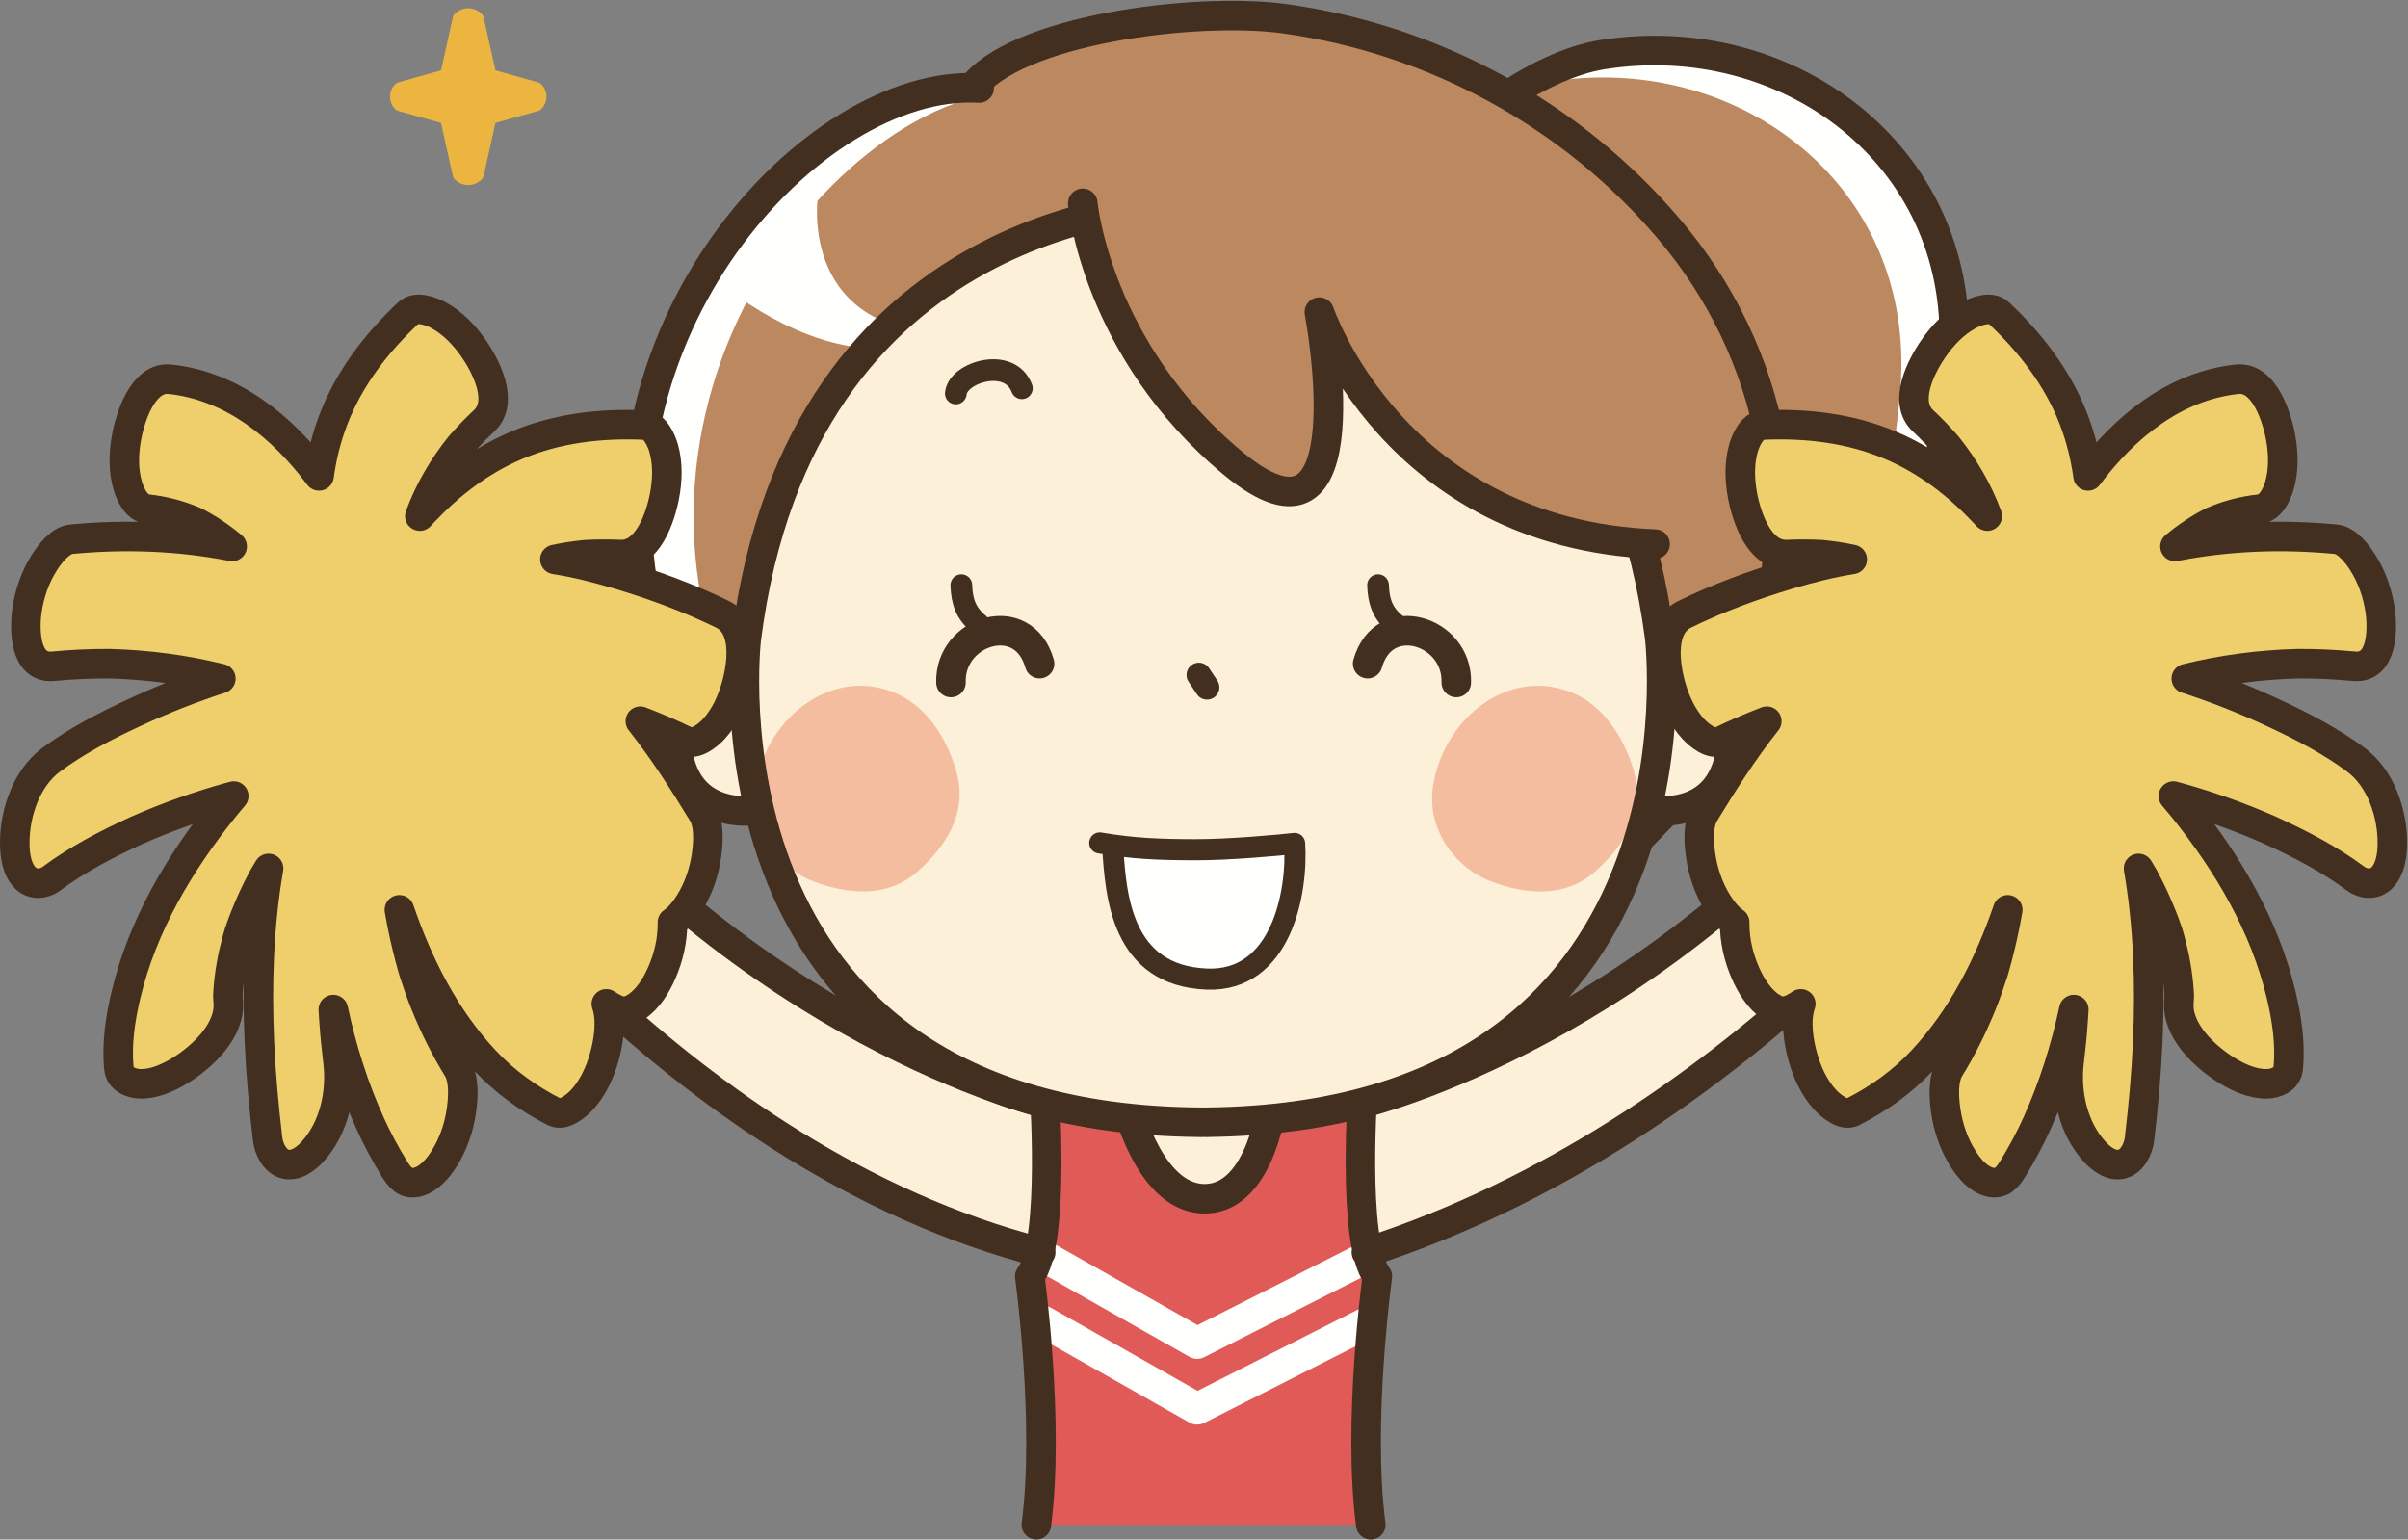
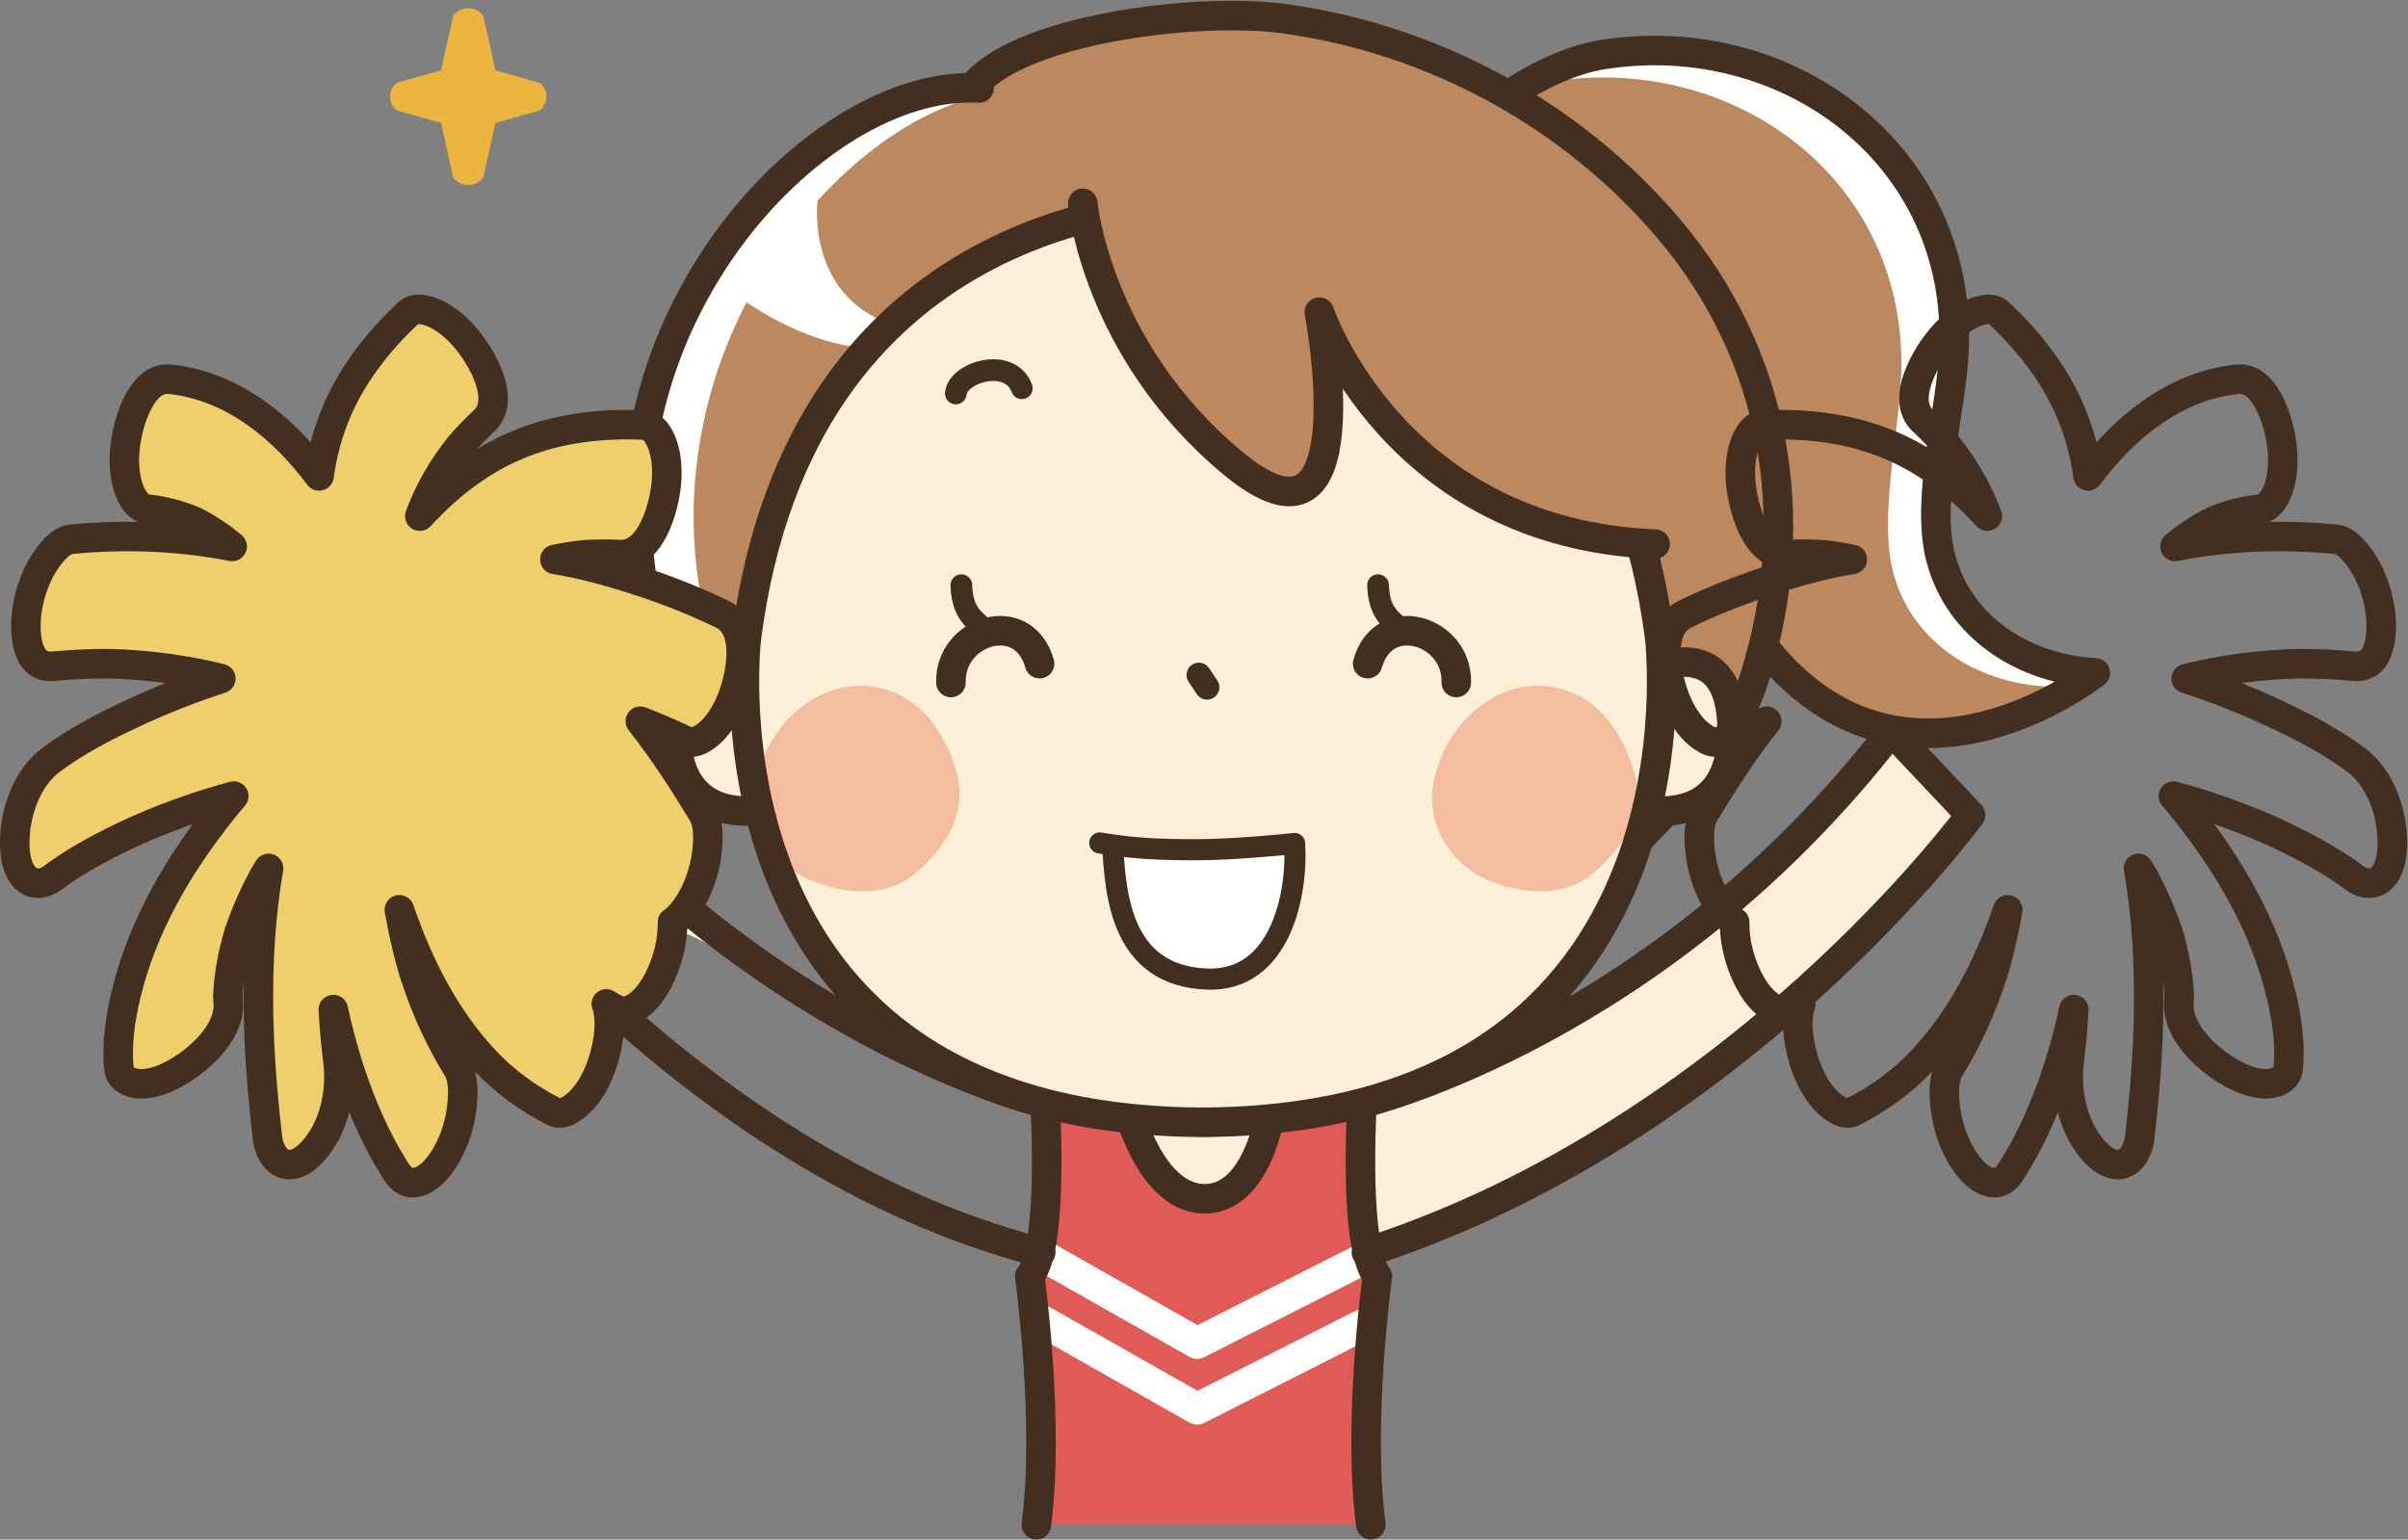
<svg xmlns="http://www.w3.org/2000/svg" version="1.1" x="0" y="0" width="685" height="438" viewBox="0, 0, 685, 438">
  <rect x="0" y="0" width="685" height="438" fill="#808080" stroke="none" />
  <g id="Layer_1">
    <path d="M294.803,433.797 C298.647,404.501 292.939,363.126 292.939,363.126 C300.439,353.377 296.939,307.71 296.939,307.71 L387.814,307.71 C387.814,307.71 384.315,353.377 391.814,363.126 C391.814,363.126 386.106,404.501 389.95,433.797" fill="#E05A57" />
    <path d="M296.802,357.297 L340.551,382.094 L388.298,357.901 M296.802,375.998 L340.551,400.795 L388.298,376.603" fill-opacity="0" stroke="#FFFFFE" stroke-width="9" stroke-linecap="round" stroke-linejoin="round" />
-     <path d="M296.711,313.763 C296.711,313.763 212.702,293.545 146.696,208.008 L124.194,231.856 C124.194,231.856 193.201,329.833 296.052,356.297" fill="#FDF0D9" />
+     <path d="M296.711,313.763 C296.711,313.763 212.702,293.545 146.696,208.008 L124.194,231.856 " fill="#FDF0D9" />
    <path d="M296.711,313.763 C296.711,313.763 212.702,293.545 146.696,208.008 L124.194,231.856 C124.194,231.856 193.201,329.833 296.052,356.297" fill-opacity="0" stroke="#432F1F" stroke-width="8.406" stroke-linecap="round" stroke-linejoin="round" />
    <path d="M388.042,313.763 C388.042,313.763 472.051,293.545 538.055,208.008 L560.56,231.856 C560.56,231.856 494.731,322.057 388.701,356.297" fill="#FDF0D9" />
    <path d="M388.042,313.762 C388.042,313.762 472.051,293.544 538.055,208.008 L560.56,231.855 C560.56,231.855 494.731,322.056 388.701,356.296 M294.802,433.797 C298.647,404.501 292.939,363.126 292.939,363.126 C300.439,353.377 296.939,307.71 296.939,307.71 L387.814,307.71 C387.814,307.71 384.314,353.377 391.814,363.126 C391.814,363.126 386.106,404.501 389.95,433.797" fill-opacity="0" stroke="#432F1F" stroke-width="8.406" stroke-linecap="round" stroke-linejoin="round" />
    <path d="M320.89,315.391 C320.89,315.391 327.523,341.733 343.279,341.035 C359.036,340.336 362.069,312.899 362.069,312.899" fill="#FDF0D9" />
    <path d="M320.89,315.391 C320.89,315.391 327.523,341.733 343.279,341.035 C359.036,340.336 362.069,312.899 362.069,312.899" fill-opacity="0" stroke="#432F1F" stroke-width="8.406" stroke-linecap="round" stroke-linejoin="round" />
    <path d="M315.079,34.638 C302.357,24.712 272.824,25.447 257.858,30.116 C241.427,35.242 227.006,46.368 215.493,58.905 C185.945,91.085 173.185,137.098 184.08,179.637 C189.342,200.188 198.653,211.54 209.08,229.637" fill="#FFFFFE" />
    <path d="M402.139,53.697 C408.93,35.989 434.781,18.43 452.749,15.564 C505.315,7.183 555.175,43.9 552.86,99.401 C552.14,116.796 544.73,141.758 549.035,158.537 C554.195,178.649 572.95,190.37 593.045,191.432 C593.045,191.432 525.015,245.614 485.12,161.542" fill="#FFFFFE" />
    <path d="M388.882,63.327 C395.147,45.427 420.467,27.11 438.341,23.715 C490.639,13.781 541.56,49.009 540.89,104.555 C540.68,121.963 534.015,147.133 538.815,163.777 C544.57,183.729 563.66,194.889 583.78,195.357 C583.78,195.357 523.55,238.758 481.182,155.903" fill="#BB8860" />
    <path d="M405.139,53.697 C411.93,35.989 437.781,18.43 455.749,15.564 C508.315,7.183 558.175,43.9 555.86,99.401 C555.14,116.796 547.73,141.758 552.035,158.537 C557.195,178.649 575.95,190.37 596.045,191.432 C596.045,191.432 528.015,245.614 488.12,161.542" fill-opacity="0" stroke="#432F1F" stroke-width="8.406" stroke-linecap="round" stroke-linejoin="round" />
    <path d="M276.385,25.331 C288.393,8.518 340.148,1.831 365.485,5.335 C407.765,11.184 447.122,32.555 474.757,65.13 C505.115,100.918 513.385,147.589 499.107,192.748 C491.14,217.941 473.288,229.613 457.158,248.803" fill="#BB8860" />
    <path d="M276.385,25.331 C288.393,8.518 340.148,1.831 365.485,5.335 C407.765,11.184 447.122,32.555 474.757,65.13 C505.115,100.918 513.385,147.589 499.107,192.748 C491.14,217.941 473.288,229.613 457.158,248.803" fill-opacity="0" stroke="#432F1F" stroke-width="8.406" stroke-linecap="round" stroke-linejoin="round" />
    <path d="M332.159,32.804 C319.437,22.878 289.903,23.612 274.939,28.281 C258.506,33.407 244.085,44.533 232.574,57.07 C203.024,89.251 190.264,135.262 201.159,177.803 C206.422,198.354 215.733,209.705 226.159,227.803" fill="#BB8860" />
    <path d="M232.71,55.353 C232.71,55.353 226.704,92.579 267.534,94.979 C267.534,94.979 244.717,110.59 206.29,81.77" fill="#FFFFFE" />
    <path d="M214.742,190.248 C214.742,190.248 192.326,179.84 192.326,207.859 C192.326,235.879 217.144,230.276 217.144,230.276" fill="#FDF0D9" />
    <path d="M214.742,190.248 C214.742,190.248 192.326,179.84 192.326,207.859 C192.326,235.879 217.144,230.276 217.144,230.276" fill-opacity="0" stroke="#432F1F" stroke-width="8.406" stroke-linecap="round" stroke-linejoin="round" />
    <path d="M470.322,190.248 C470.322,190.248 492.739,179.84 492.739,207.859 C492.739,235.879 467.921,230.276 467.921,230.276" fill="#FDF0D9" />
    <path d="M470.322,190.248 C470.322,190.248 492.739,179.84 492.739,207.859 C492.739,235.879 467.921,230.276 467.921,230.276" fill-opacity="0" stroke="#432F1F" stroke-width="8.406" stroke-linecap="round" stroke-linejoin="round" />
    <path d="M471.347,181.13 C455.344,59.836 353.413,57.426 341.219,57.579 C328.836,57.483 227.133,60.418 211.561,181.626 C211.561,181.626 195.181,318.043 340.469,319.285 L340.469,319.301 C340.868,319.297 341.263,319.291 341.658,319.287 C342.076,319.291 342.49,319.297 342.914,319.297 L342.914,319.277 C488.203,317.487 471.347,181.13 471.347,181.13" fill="#FDF0D9" />
    <path d="M214.917,223.589 C213.04,235.618 220.837,246.641 231.11,250.641 C241.076,254.531 252.467,255.469 260.862,248.089 C269.182,240.772 275.421,231.145 272.029,219.352 C269.233,209.663 263.202,200.348 253.833,196.796 C235.673,189.919 217.824,204.934 214.917,223.589" fill="#F4BDA0" />
    <path d="M407.658,223.589 C405.78,235.618 413.577,246.641 423.85,250.641 C433.817,254.531 445.208,255.469 453.602,248.089 C461.923,240.772 468.161,231.145 464.769,219.352 C461.973,209.663 455.943,200.348 446.573,196.796 C428.413,189.919 410.565,204.934 407.658,223.589" fill="#F4BDA0" />
    <path d="M472.098,181.13 C456.094,59.836 354.164,57.426 341.97,57.579 C329.586,57.483 227.884,60.418 212.311,181.626 C212.311,181.626 195.932,318.043 341.22,319.285 L341.22,319.301 C341.62,319.297 342.014,319.291 342.408,319.287 C342.827,319.291 343.24,319.297 343.665,319.297 L343.665,319.277 C488.954,317.487 472.098,181.13 472.098,181.13 z" fill-opacity="0" stroke="#432F1F" stroke-width="8.406" stroke-linecap="round" stroke-linejoin="round" />
    <path d="M341.035,192.032 C341.816,193.201 342.594,194.37 343.374,195.541" fill-opacity="0" stroke="#432F1F" stroke-width="7" stroke-linecap="round" stroke-linejoin="round" />
    <path d="M271.901,111.942 C272.442,105.877 287.26,101.35 290.681,110.456" fill-opacity="0" stroke="#432F1F" stroke-width="6.174" stroke-linecap="round" stroke-linejoin="round" />
    <path d="M278.534,25.042 C231.159,22.304 164.159,95.304 185.159,177.303 C187.237,185.417 189.947,192.099 193.107,198.327" fill-opacity="0" stroke="#432F1F" stroke-width="8.406" stroke-linecap="round" stroke-linejoin="round" />
    <path d="M470.826,154.802 C396.47,151.802 375.318,88.803 375.318,88.803 C375.318,88.803 389.642,164.051 350.759,131.802 C311.876,99.554 304.195,50.343 304.195,50.343 C304.195,50.343 336.752,16.345 420.657,53.093 C504.565,89.841 470.826,154.802 470.826,154.802" fill="#BB8860" />
    <path d="M308.013,57.844 C308.013,57.844 311.877,99.555 350.76,131.803 C389.642,164.051 375.318,88.804 375.318,88.804 C375.318,88.804 396.47,151.803 470.826,154.803" fill-opacity="0" stroke="#432F1F" stroke-width="8.406" stroke-linecap="round" stroke-linejoin="round" />
    <path d="M273.469,166.48 C273.599,171.186 274.846,174.538 278.322,177.423" fill-opacity="0" stroke="#432F1F" stroke-width="6.174" stroke-linecap="round" stroke-linejoin="round" />
    <path d="M295.726,188.808 C291.159,172.639 270.071,179.359 270.52,194.17" fill-opacity="0" stroke="#432F1F" stroke-width="8.406" stroke-linecap="round" stroke-linejoin="round" />
    <path d="M392.014,166.48 C392.145,171.186 393.392,174.538 396.867,177.423" fill-opacity="0" stroke="#432F1F" stroke-width="6.174" stroke-linecap="round" stroke-linejoin="round" />
    <path d="M389.059,188.808 C393.626,172.639 414.714,179.359 414.264,194.17" fill-opacity="0" stroke="#432F1F" stroke-width="8.406" stroke-linecap="round" stroke-linejoin="round" />
    <path d="M135.524,49.587 C134.238,50.872 132.154,50.872 130.868,49.587 L126.468,29.827 C125.182,28.541 125.182,26.457 126.468,25.171 L130.868,5.411 C132.154,4.126 134.238,4.126 135.524,5.411 L139.924,25.171 C141.208,26.457 141.208,28.541 139.924,29.827 L135.524,49.587" fill="#EBB540" />
    <path d="M135.524,49.587 C134.238,50.872 132.154,50.872 130.868,49.587 L126.468,29.827 C125.182,28.541 125.182,26.457 126.468,25.171 L130.868,5.411 C132.154,4.126 134.238,4.126 135.524,5.411 L139.924,25.171 C141.208,26.457 141.208,28.541 139.924,29.827 L135.524,49.587 z" fill-opacity="0" stroke="#EBB540" stroke-width="4.213" stroke-linecap="round" stroke-linejoin="round" />
    <path d="M113.887,29.534 C112.762,28.41 112.762,26.588 113.887,25.464 L131.161,20.604 C132.284,19.48 134.106,19.48 135.23,20.604 L152.504,25.464 C153.628,26.588 153.628,28.41 152.504,29.534 L135.23,34.394 C134.106,35.518 132.284,35.518 131.161,34.394 L113.887,29.534" fill="#EBB540" />
    <path d="M113.887,29.534 C112.762,28.41 112.762,26.588 113.887,25.464 L131.161,20.604 C132.284,19.48 134.106,19.48 135.23,20.604 L152.504,25.464 C153.628,26.588 153.628,28.41 152.504,29.534 L135.23,34.394 C134.106,35.518 132.284,35.518 131.161,34.394 L113.887,29.534 z" fill-opacity="0" stroke="#EBB540" stroke-width="4.213" stroke-linecap="round" stroke-linejoin="round" />
    <path d="M312.846,239.82 C322.552,241.469 330.04,241.73 340.186,241.742 C349.917,241.753 364.207,240.431 368.281,239.965 C369.189,253.957 364.448,279.382 343.314,278.543 C319.131,277.582 317.346,255.057 316.526,240.645" fill="#FFFFFE" />
    <path d="M312.846,239.82 C322.552,241.469 330.04,241.73 340.186,241.742 C349.917,241.753 364.207,240.431 368.281,239.965 C369.189,253.957 364.448,279.382 343.314,278.543 C319.131,277.582 317.346,255.057 316.526,240.645" fill-opacity="0" stroke="#432F1F" stroke-width="6" stroke-linecap="round" stroke-linejoin="round" />
    <path d="M205.516,174.766 C196.033,170.137 185.992,166.426 175.892,163.415 C170.148,161.703 164.039,160.13 157.844,159.157 C160.678,158.549 163.554,158.106 166.46,157.822 C169.749,157.633 173.037,157.617 176.331,157.77 C184.253,158.137 187.873,147.221 189.035,141.094 C189.87,136.688 190.042,131.915 188.807,127.557 C188.155,125.254 186.351,121.066 183.317,120.925 C170.952,120.353 158.34,121.828 146.893,126.711 C136.583,131.108 128.036,137.706 120.391,145.775 C120.064,146.12 119.745,146.477 119.424,146.829 C122.094,139.583 126.009,132.893 130.856,126.838 C133.018,124.35 135.302,121.982 137.712,119.729 C143.504,114.312 138.214,104.099 134.637,98.992 C132.065,95.318 128.766,91.863 124.783,89.706 C122.679,88.566 118.421,86.936 116.203,89.01 C107.162,97.465 99.416,107.526 94.924,119.131 C92.853,124.479 91.521,129.896 90.769,135.401 C80.4,121.532 66.138,109.787 48.361,107.895 C40.537,107.063 36.905,119.121 35.927,124.773 C35.163,129.193 35.068,133.969 36.374,138.307 C37.126,140.805 38.884,144.52 41.97,144.848 C46.585,145.339 51.036,146.523 55.292,148.337 C59.164,150.286 62.739,152.706 66.041,155.464 C51.022,152.515 35.52,151.954 20.302,153.408 C17.061,153.719 14.067,157.746 12.547,160.153 C9.965,164.241 8.348,169.012 7.667,173.785 C6.882,179.279 7.048,190.321 15.155,189.546 C20.476,189.038 25.808,188.793 31.151,188.82 C41.745,189.104 52.437,190.479 62.822,193.053 C54.326,195.803 45.994,199.107 37.835,202.908 C29.791,206.654 21.623,210.883 14.486,216.215 C7.466,221.459 4.145,231.458 4.2,239.956 C4.222,243.225 4.745,247.327 7.219,249.781 C9.295,251.84 12.445,251.622 14.684,249.949 C22.059,244.439 30.483,240.096 38.855,236.258 C47.816,232.303 57.057,229.029 66.494,226.48 C65.469,227.683 64.455,228.895 63.466,230.13 C50.891,245.826 40.58,263.251 35.847,282.961 C34.237,289.664 33.127,297.068 33.836,303.979 C34.144,306.986 37.302,308.305 39.892,308.348 C43.907,308.414 47.945,306.596 51.277,304.538 C57.606,300.626 65.744,293.068 64.896,284.805 C64.85,284.352 64.827,283.895 64.817,283.438 C64.838,282.885 64.866,282.332 64.906,281.779 C65.247,276.98 66.114,272.215 67.373,267.573 C67.567,266.859 67.771,266.147 67.981,265.438 C68.495,263.923 69.035,262.418 69.626,260.931 C71.1,257.21 72.773,253.566 74.659,250.036 C74.761,249.844 74.867,249.654 74.97,249.463 C75.441,248.659 75.914,247.856 76.405,247.063 C73.604,263.302 73.067,279.985 73.789,296.365 C74.198,305.608 75.05,314.844 76.127,324.032 C76.446,326.754 78.086,330.305 80.991,331.135 C84.035,332.005 86.983,329.738 88.874,327.677 C95.031,320.962 97.197,311.001 96.163,302.181 C95.946,300.32 95.739,298.457 95.545,296.593 C95.467,295.842 95.395,295.091 95.323,294.339 C95.12,291.969 94.959,289.595 94.815,287.221 C97.201,298.358 100.617,309.246 105.293,319.599 C107.305,324.054 109.629,328.362 112.193,332.522 C113.691,334.953 115.381,337.065 118.619,336.326 C122.015,335.55 124.628,332.345 126.374,329.581 C128.956,325.493 130.574,320.721 131.255,315.949 C131.744,312.52 132.144,307.157 130.193,303.991 C126.635,298.219 123.62,292.161 121.07,285.88 C119.866,282.914 118.8,279.893 117.81,276.85 C117.776,276.746 117.733,276.61 117.686,276.46 C117.532,275.932 117.378,275.405 117.228,274.876 C116.727,273.111 116.272,271.332 115.835,269.551 C114.965,266.007 114.234,262.431 113.608,258.836 C119.008,274.513 126.556,289.53 137.951,301.724 C143.589,307.758 150.344,312.587 157.691,316.33 C160.36,317.689 164.053,314.53 165.574,312.872 C168.635,309.533 170.626,305.19 171.859,300.879 C173.083,296.595 174.135,290.321 172.479,285.594 C172.835,285.812 173.184,286.041 173.542,286.258 C176.242,287.888 178.147,288.324 181.008,286.426 C184.354,284.206 186.651,280.421 188.23,276.836 C190.175,272.425 191.324,267.52 191.294,262.685 C191.293,262.592 191.29,262.486 191.289,262.385 C193.281,261 194.891,258.892 196.092,256.991 C198.674,252.904 200.291,248.133 200.973,243.359 C201.466,239.905 201.848,234.596 199.91,231.402 C194.579,222.613 188.78,213.544 182.158,205.176 C186.582,206.887 190.957,208.747 195.207,210.821 C197.911,212.141 201.538,209.056 203.091,207.363 C206.152,204.024 208.143,199.682 209.376,195.37 C211.152,189.155 212.669,178.258 205.516,174.766" fill="#EFCF6B" />
    <path d="M205.516,174.766 C196.033,170.137 185.992,166.426 175.892,163.415 C170.148,161.703 164.039,160.13 157.844,159.157 C160.678,158.549 163.554,158.106 166.46,157.822 C169.749,157.633 173.037,157.617 176.331,157.77 C184.253,158.137 187.873,147.221 189.035,141.094 C189.87,136.688 190.042,131.915 188.807,127.557 C188.155,125.254 186.351,121.066 183.317,120.925 C170.952,120.353 158.34,121.828 146.893,126.711 C136.583,131.108 128.036,137.706 120.391,145.775 C120.064,146.12 119.745,146.477 119.424,146.829 C122.094,139.583 126.009,132.893 130.856,126.838 C133.018,124.35 135.302,121.982 137.712,119.729 C143.504,114.312 138.214,104.099 134.637,98.992 C132.065,95.318 128.766,91.863 124.783,89.706 C122.679,88.566 118.421,86.936 116.203,89.01 C107.162,97.465 99.416,107.526 94.924,119.131 C92.853,124.479 91.521,129.896 90.769,135.401 C80.4,121.532 66.138,109.787 48.361,107.895 C40.537,107.063 36.905,119.121 35.927,124.773 C35.163,129.193 35.068,133.969 36.374,138.307 C37.126,140.805 38.884,144.52 41.97,144.848 C46.585,145.339 51.036,146.523 55.292,148.337 C59.164,150.286 62.739,152.706 66.041,155.464 C51.022,152.515 35.52,151.954 20.302,153.408 C17.061,153.719 14.067,157.746 12.547,160.153 C9.965,164.241 8.348,169.012 7.667,173.785 C6.882,179.279 7.048,190.321 15.155,189.546 C20.476,189.038 25.808,188.793 31.151,188.82 C41.745,189.104 52.437,190.479 62.822,193.053 C54.326,195.803 45.994,199.107 37.835,202.908 C29.791,206.654 21.623,210.883 14.486,216.215 C7.466,221.459 4.145,231.458 4.2,239.956 C4.222,243.225 4.745,247.327 7.219,249.781 C9.295,251.84 12.445,251.622 14.684,249.949 C22.059,244.439 30.483,240.096 38.855,236.258 C47.816,232.303 57.057,229.029 66.494,226.48 C65.469,227.683 64.455,228.895 63.466,230.13 C50.891,245.826 40.58,263.251 35.847,282.961 C34.237,289.664 33.127,297.068 33.836,303.979 C34.144,306.986 37.302,308.305 39.892,308.348 C43.907,308.414 47.945,306.596 51.277,304.538 C57.606,300.626 65.744,293.068 64.896,284.805 C64.85,284.352 64.827,283.895 64.817,283.438 C64.838,282.885 64.866,282.332 64.906,281.779 C65.247,276.98 66.114,272.215 67.373,267.573 C67.567,266.859 67.771,266.147 67.981,265.438 C68.495,263.923 69.035,262.418 69.626,260.931 C71.1,257.21 72.773,253.566 74.659,250.036 C74.761,249.844 74.867,249.654 74.97,249.463 C75.441,248.659 75.914,247.856 76.405,247.063 C73.604,263.302 73.067,279.985 73.789,296.365 C74.198,305.608 75.05,314.844 76.127,324.032 C76.446,326.754 78.086,330.305 80.991,331.135 C84.035,332.005 86.983,329.738 88.874,327.677 C95.031,320.962 97.197,311.001 96.163,302.181 C95.946,300.32 95.739,298.457 95.545,296.593 C95.467,295.842 95.395,295.091 95.323,294.339 C95.12,291.969 94.959,289.595 94.815,287.221 C97.201,298.358 100.617,309.246 105.293,319.599 C107.305,324.054 109.629,328.362 112.193,332.522 C113.691,334.953 115.381,337.065 118.619,336.326 C122.015,335.55 124.628,332.345 126.374,329.581 C128.956,325.493 130.574,320.721 131.255,315.949 C131.744,312.52 132.144,307.157 130.193,303.991 C126.635,298.219 123.62,292.161 121.07,285.88 C119.866,282.914 118.8,279.893 117.81,276.85 C117.776,276.746 117.733,276.61 117.686,276.46 C117.532,275.932 117.378,275.405 117.228,274.876 C116.727,273.111 116.272,271.332 115.835,269.551 C114.965,266.007 114.234,262.431 113.608,258.836 C119.008,274.513 126.556,289.53 137.951,301.724 C143.589,307.758 150.344,312.587 157.691,316.33 C160.36,317.689 164.053,314.53 165.574,312.872 C168.635,309.533 170.626,305.19 171.859,300.879 C173.083,296.595 174.135,290.321 172.479,285.594 C172.835,285.812 173.184,286.041 173.542,286.258 C176.242,287.888 178.147,288.324 181.008,286.426 C184.354,284.206 186.651,280.421 188.23,276.836 C190.175,272.425 191.324,267.52 191.294,262.685 C191.293,262.592 191.29,262.486 191.289,262.385 C193.281,261 194.891,258.892 196.092,256.991 C198.674,252.904 200.291,248.133 200.973,243.359 C201.466,239.905 201.848,234.596 199.91,231.402 C194.579,222.613 188.78,213.544 182.158,205.176 C186.582,206.887 190.957,208.747 195.207,210.821 C197.911,212.141 201.538,209.056 203.091,207.363 C206.152,204.024 208.143,199.682 209.376,195.37 C211.152,189.155 212.669,178.258 205.516,174.766 z" fill-opacity="0" stroke="#432F1F" stroke-width="8.4" stroke-linecap="round" stroke-linejoin="round" />
-     <path d="M479.238,174.766 C488.719,170.137 498.761,166.426 508.86,163.415 C514.605,161.703 520.715,160.13 526.91,159.157 C524.075,158.549 521.2,158.106 518.295,157.822 C515.005,157.633 511.715,157.617 508.42,157.77 C500.5,158.137 496.88,147.221 495.718,141.094 C494.883,136.688 494.711,131.915 495.946,127.557 C496.598,125.254 498.402,121.066 501.435,120.925 C513.8,120.353 526.415,121.828 537.86,126.711 C548.17,131.108 556.715,137.706 564.36,145.775 C564.69,146.12 565.005,146.477 565.33,146.829 C562.66,139.583 558.745,132.893 553.895,126.838 C551.735,124.35 549.45,121.982 547.04,119.729 C541.25,114.312 546.54,104.099 550.115,98.992 C552.69,95.318 555.985,91.863 559.97,89.706 C562.075,88.566 566.33,86.936 568.55,89.01 C577.59,97.465 585.335,107.526 589.83,119.131 C591.9,124.479 593.23,129.896 593.985,135.401 C604.355,121.532 618.615,109.787 636.39,107.895 C644.215,107.063 647.85,119.121 648.825,124.773 C649.59,129.193 649.685,133.969 648.38,138.307 C647.625,140.805 645.87,144.52 642.785,144.848 C638.165,145.339 633.715,146.523 629.46,148.337 C625.59,150.286 622.015,152.706 618.71,155.464 C633.73,152.515 649.235,151.954 664.45,153.408 C667.69,153.719 670.685,157.746 672.205,160.153 C674.79,164.241 676.405,169.012 677.085,173.785 C677.87,179.279 677.705,190.321 669.6,189.546 C664.275,189.038 658.945,188.793 653.6,188.82 C643.005,189.104 632.315,190.479 621.93,193.053 C630.425,195.803 638.76,199.107 646.92,202.908 C654.96,206.654 663.13,210.883 670.265,216.215 C677.285,221.459 680.605,231.458 680.55,239.956 C680.53,243.225 680.005,247.327 677.535,249.781 C675.46,251.84 672.31,251.622 670.07,249.949 C662.695,244.439 654.27,240.096 645.9,236.258 C636.935,232.303 627.695,229.029 618.26,226.48 C619.285,227.683 620.295,228.895 621.285,230.13 C633.86,245.826 644.17,263.251 648.905,282.961 C650.515,289.664 651.625,297.068 650.915,303.979 C650.61,306.986 647.45,308.305 644.86,308.348 C640.845,308.414 636.81,306.596 633.475,304.538 C627.145,300.626 619.01,293.068 619.855,284.805 C619.905,284.352 619.925,283.895 619.935,283.438 C619.915,282.885 619.885,282.332 619.845,281.779 C619.505,276.98 618.64,272.215 617.38,267.573 C617.185,266.859 616.98,266.147 616.77,265.438 C616.255,263.923 615.715,262.418 615.125,260.931 C613.655,257.21 611.98,253.566 610.095,250.036 C609.99,249.844 609.885,249.654 609.785,249.463 C609.31,248.659 608.84,247.856 608.35,247.063 C611.15,263.302 611.685,279.985 610.965,296.365 C610.555,305.608 609.705,314.844 608.625,324.032 C608.305,326.754 606.665,330.305 603.76,331.135 C600.72,332.005 597.77,329.738 595.88,327.677 C589.72,320.962 587.555,311.001 588.59,302.181 C588.805,300.32 589.015,298.457 589.21,296.593 C589.285,295.842 589.36,295.091 589.43,294.339 C589.63,291.969 589.795,289.595 589.94,287.221 C587.55,298.358 584.135,309.246 579.46,319.599 C577.45,324.054 575.125,328.362 572.56,332.522 C571.06,334.953 569.37,337.065 566.135,336.326 C562.735,335.55 560.125,332.345 558.38,329.581 C555.795,325.493 554.18,320.721 553.5,315.949 C553.01,312.52 552.61,307.157 554.56,303.991 C558.12,298.219 561.135,292.161 563.685,285.88 C564.885,282.914 565.955,279.893 566.945,276.85 C566.975,276.746 567.02,276.61 567.065,276.46 C567.22,275.932 567.375,275.405 567.525,274.876 C568.025,273.111 568.48,271.332 568.915,269.551 C569.79,266.007 570.52,262.431 571.145,258.836 C565.745,274.513 558.195,289.53 546.8,301.724 C541.165,307.758 534.41,312.587 527.06,316.33 C524.395,317.689 520.7,314.53 519.18,312.872 C516.115,309.533 514.125,305.19 512.895,300.879 C511.67,296.595 510.615,290.321 512.275,285.594 C511.92,285.812 511.57,286.041 511.21,286.258 C508.51,287.888 506.605,288.324 503.745,286.426 C500.4,284.206 498.102,280.421 496.523,276.836 C494.578,272.425 493.428,267.52 493.46,262.685 C493.46,262.592 493.463,262.486 493.464,262.385 C491.471,261 489.862,258.892 488.661,256.991 C486.079,252.904 484.462,248.133 483.781,243.359 C483.287,239.905 482.905,234.596 484.843,231.402 C490.174,222.613 495.973,213.544 502.595,205.176 C498.171,206.887 493.796,208.747 489.546,210.821 C486.842,212.141 483.215,209.056 481.662,207.363 C478.601,204.024 476.61,199.682 475.378,195.37 C473.601,189.155 472.084,178.258 479.238,174.766" fill="#EFCF6B" />
    <path d="M479.238,174.766 C488.719,170.137 498.761,166.426 508.86,163.415 C514.605,161.703 520.715,160.13 526.91,159.157 C524.075,158.549 521.2,158.106 518.295,157.822 C515.005,157.633 511.715,157.617 508.42,157.77 C500.5,158.137 496.88,147.221 495.718,141.094 C494.883,136.688 494.711,131.915 495.946,127.557 C496.598,125.254 498.402,121.066 501.435,120.925 C513.8,120.353 526.415,121.828 537.86,126.711 C548.17,131.108 556.715,137.706 564.36,145.775 C564.69,146.12 565.005,146.477 565.33,146.829 C562.66,139.583 558.745,132.893 553.895,126.838 C551.735,124.35 549.45,121.982 547.04,119.729 C541.25,114.312 546.54,104.099 550.115,98.992 C552.69,95.318 555.985,91.863 559.97,89.706 C562.075,88.566 566.33,86.936 568.55,89.01 C577.59,97.465 585.335,107.526 589.83,119.131 C591.9,124.479 593.23,129.896 593.985,135.401 C604.355,121.532 618.615,109.787 636.39,107.895 C644.215,107.063 647.85,119.121 648.825,124.773 C649.59,129.193 649.685,133.969 648.38,138.307 C647.625,140.805 645.87,144.52 642.785,144.848 C638.165,145.339 633.715,146.523 629.46,148.337 C625.59,150.286 622.015,152.706 618.71,155.464 C633.73,152.515 649.235,151.954 664.45,153.408 C667.69,153.719 670.685,157.746 672.205,160.153 C674.79,164.241 676.405,169.012 677.085,173.785 C677.87,179.279 677.705,190.321 669.6,189.546 C664.275,189.038 658.945,188.793 653.6,188.82 C643.005,189.104 632.315,190.479 621.93,193.053 C630.425,195.803 638.76,199.107 646.92,202.908 C654.96,206.654 663.13,210.883 670.265,216.215 C677.285,221.459 680.605,231.458 680.55,239.956 C680.53,243.225 680.005,247.327 677.535,249.781 C675.46,251.84 672.31,251.622 670.07,249.949 C662.695,244.439 654.27,240.096 645.9,236.258 C636.935,232.303 627.695,229.029 618.26,226.48 C619.285,227.683 620.295,228.895 621.285,230.13 C633.86,245.826 644.17,263.251 648.905,282.961 C650.515,289.664 651.625,297.068 650.915,303.979 C650.61,306.986 647.45,308.305 644.86,308.348 C640.845,308.414 636.81,306.596 633.475,304.538 C627.145,300.626 619.01,293.068 619.855,284.805 C619.905,284.352 619.925,283.895 619.935,283.438 C619.915,282.885 619.885,282.332 619.845,281.779 C619.505,276.98 618.64,272.215 617.38,267.573 C617.185,266.859 616.98,266.147 616.77,265.438 C616.255,263.923 615.715,262.418 615.125,260.931 C613.655,257.21 611.98,253.566 610.095,250.036 C609.99,249.844 609.885,249.654 609.785,249.463 C609.31,248.659 608.84,247.856 608.35,247.063 C611.15,263.302 611.685,279.985 610.965,296.365 C610.555,305.608 609.705,314.844 608.625,324.032 C608.305,326.754 606.665,330.305 603.76,331.135 C600.72,332.005 597.77,329.738 595.88,327.677 C589.72,320.962 587.555,311.001 588.59,302.181 C588.805,300.32 589.015,298.457 589.21,296.593 C589.285,295.842 589.36,295.091 589.43,294.339 C589.63,291.969 589.795,289.595 589.94,287.221 C587.55,298.358 584.135,309.246 579.46,319.599 C577.45,324.054 575.125,328.362 572.56,332.522 C571.06,334.953 569.37,337.065 566.135,336.326 C562.735,335.55 560.125,332.345 558.38,329.581 C555.795,325.493 554.18,320.721 553.5,315.949 C553.01,312.52 552.61,307.157 554.56,303.991 C558.12,298.219 561.135,292.161 563.685,285.88 C564.885,282.914 565.955,279.893 566.945,276.85 C566.975,276.746 567.02,276.61 567.065,276.46 C567.22,275.932 567.375,275.405 567.525,274.876 C568.025,273.111 568.48,271.332 568.915,269.551 C569.79,266.007 570.52,262.431 571.145,258.836 C565.745,274.513 558.195,289.53 546.8,301.724 C541.165,307.758 534.41,312.587 527.06,316.33 C524.395,317.689 520.7,314.53 519.18,312.872 C516.115,309.533 514.125,305.19 512.895,300.879 C511.67,296.595 510.615,290.321 512.275,285.594 C511.92,285.812 511.57,286.041 511.21,286.258 C508.51,287.888 506.605,288.324 503.745,286.426 C500.4,284.206 498.102,280.421 496.523,276.836 C494.578,272.425 493.428,267.52 493.46,262.685 C493.46,262.592 493.463,262.486 493.464,262.385 C491.471,261 489.862,258.892 488.661,256.991 C486.079,252.904 484.462,248.133 483.781,243.359 C483.287,239.905 482.905,234.596 484.843,231.402 C490.174,222.613 495.973,213.544 502.595,205.176 C498.171,206.887 493.796,208.747 489.546,210.821 C486.842,212.141 483.215,209.056 481.662,207.363 C478.601,204.024 476.61,199.682 475.378,195.37 C473.601,189.155 472.084,178.258 479.238,174.766 z" fill-opacity="0" stroke="#432F1F" stroke-width="8.4" stroke-linecap="round" stroke-linejoin="round" />
  </g>
</svg>